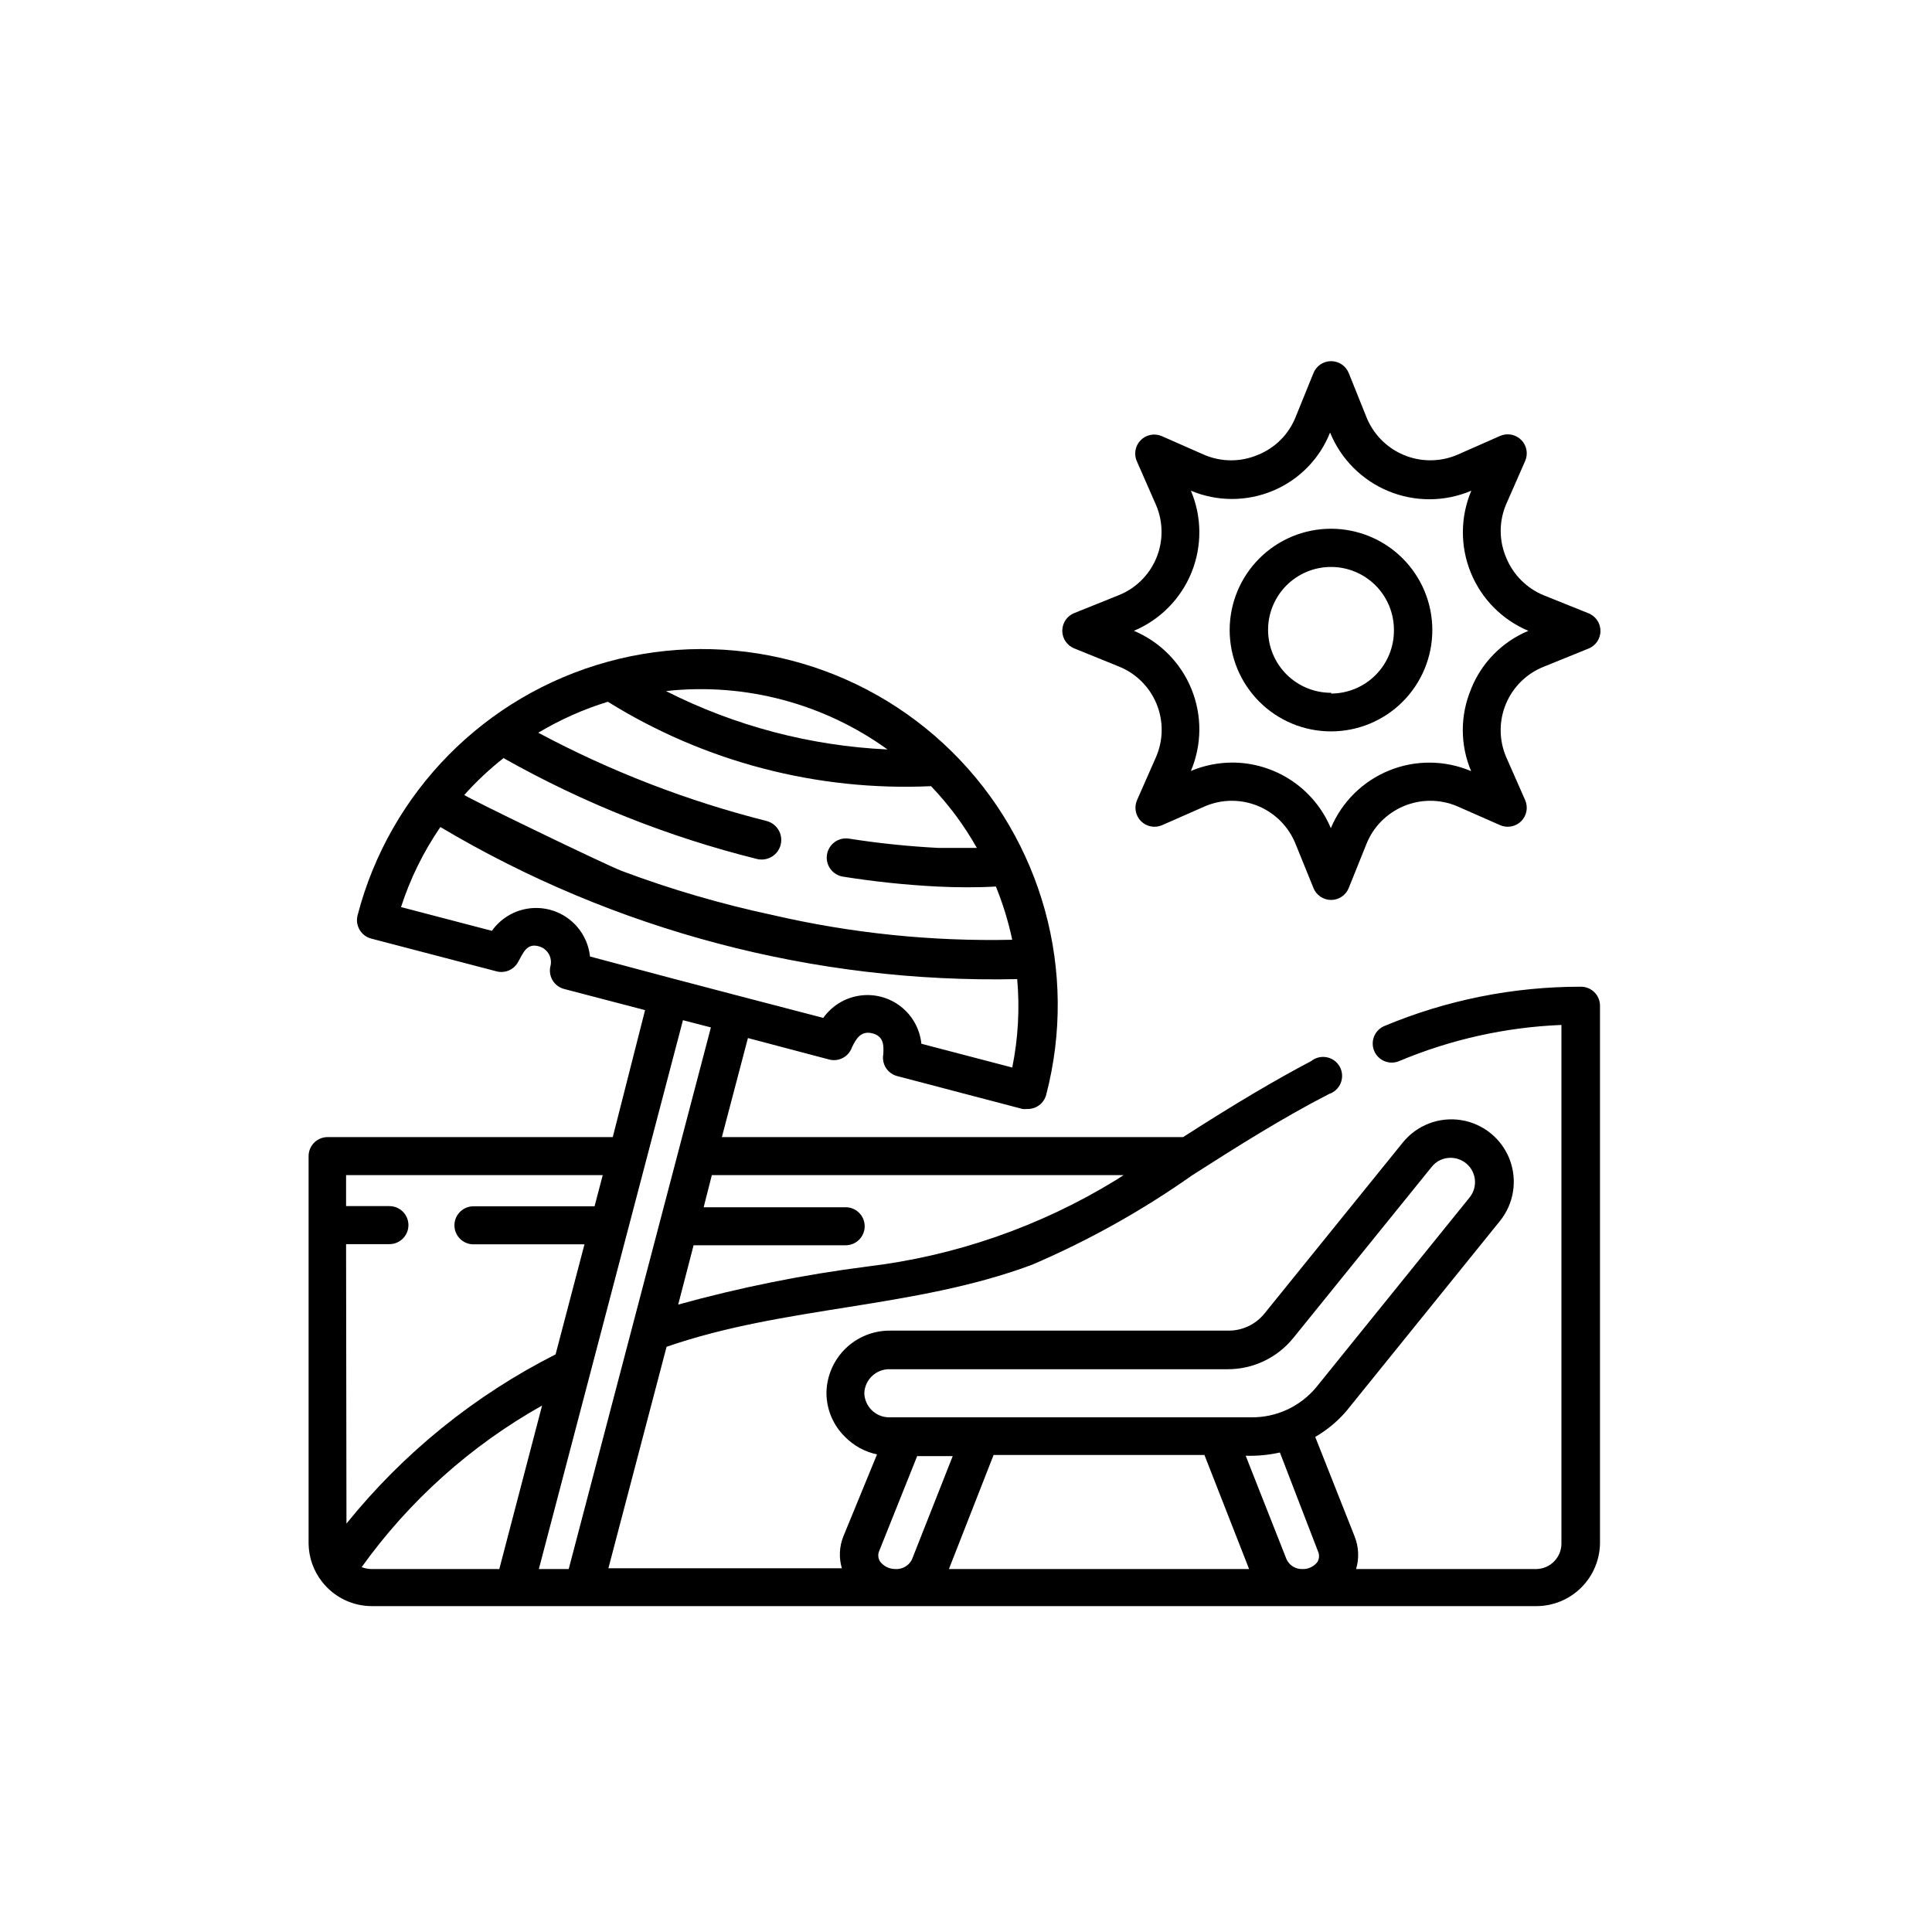
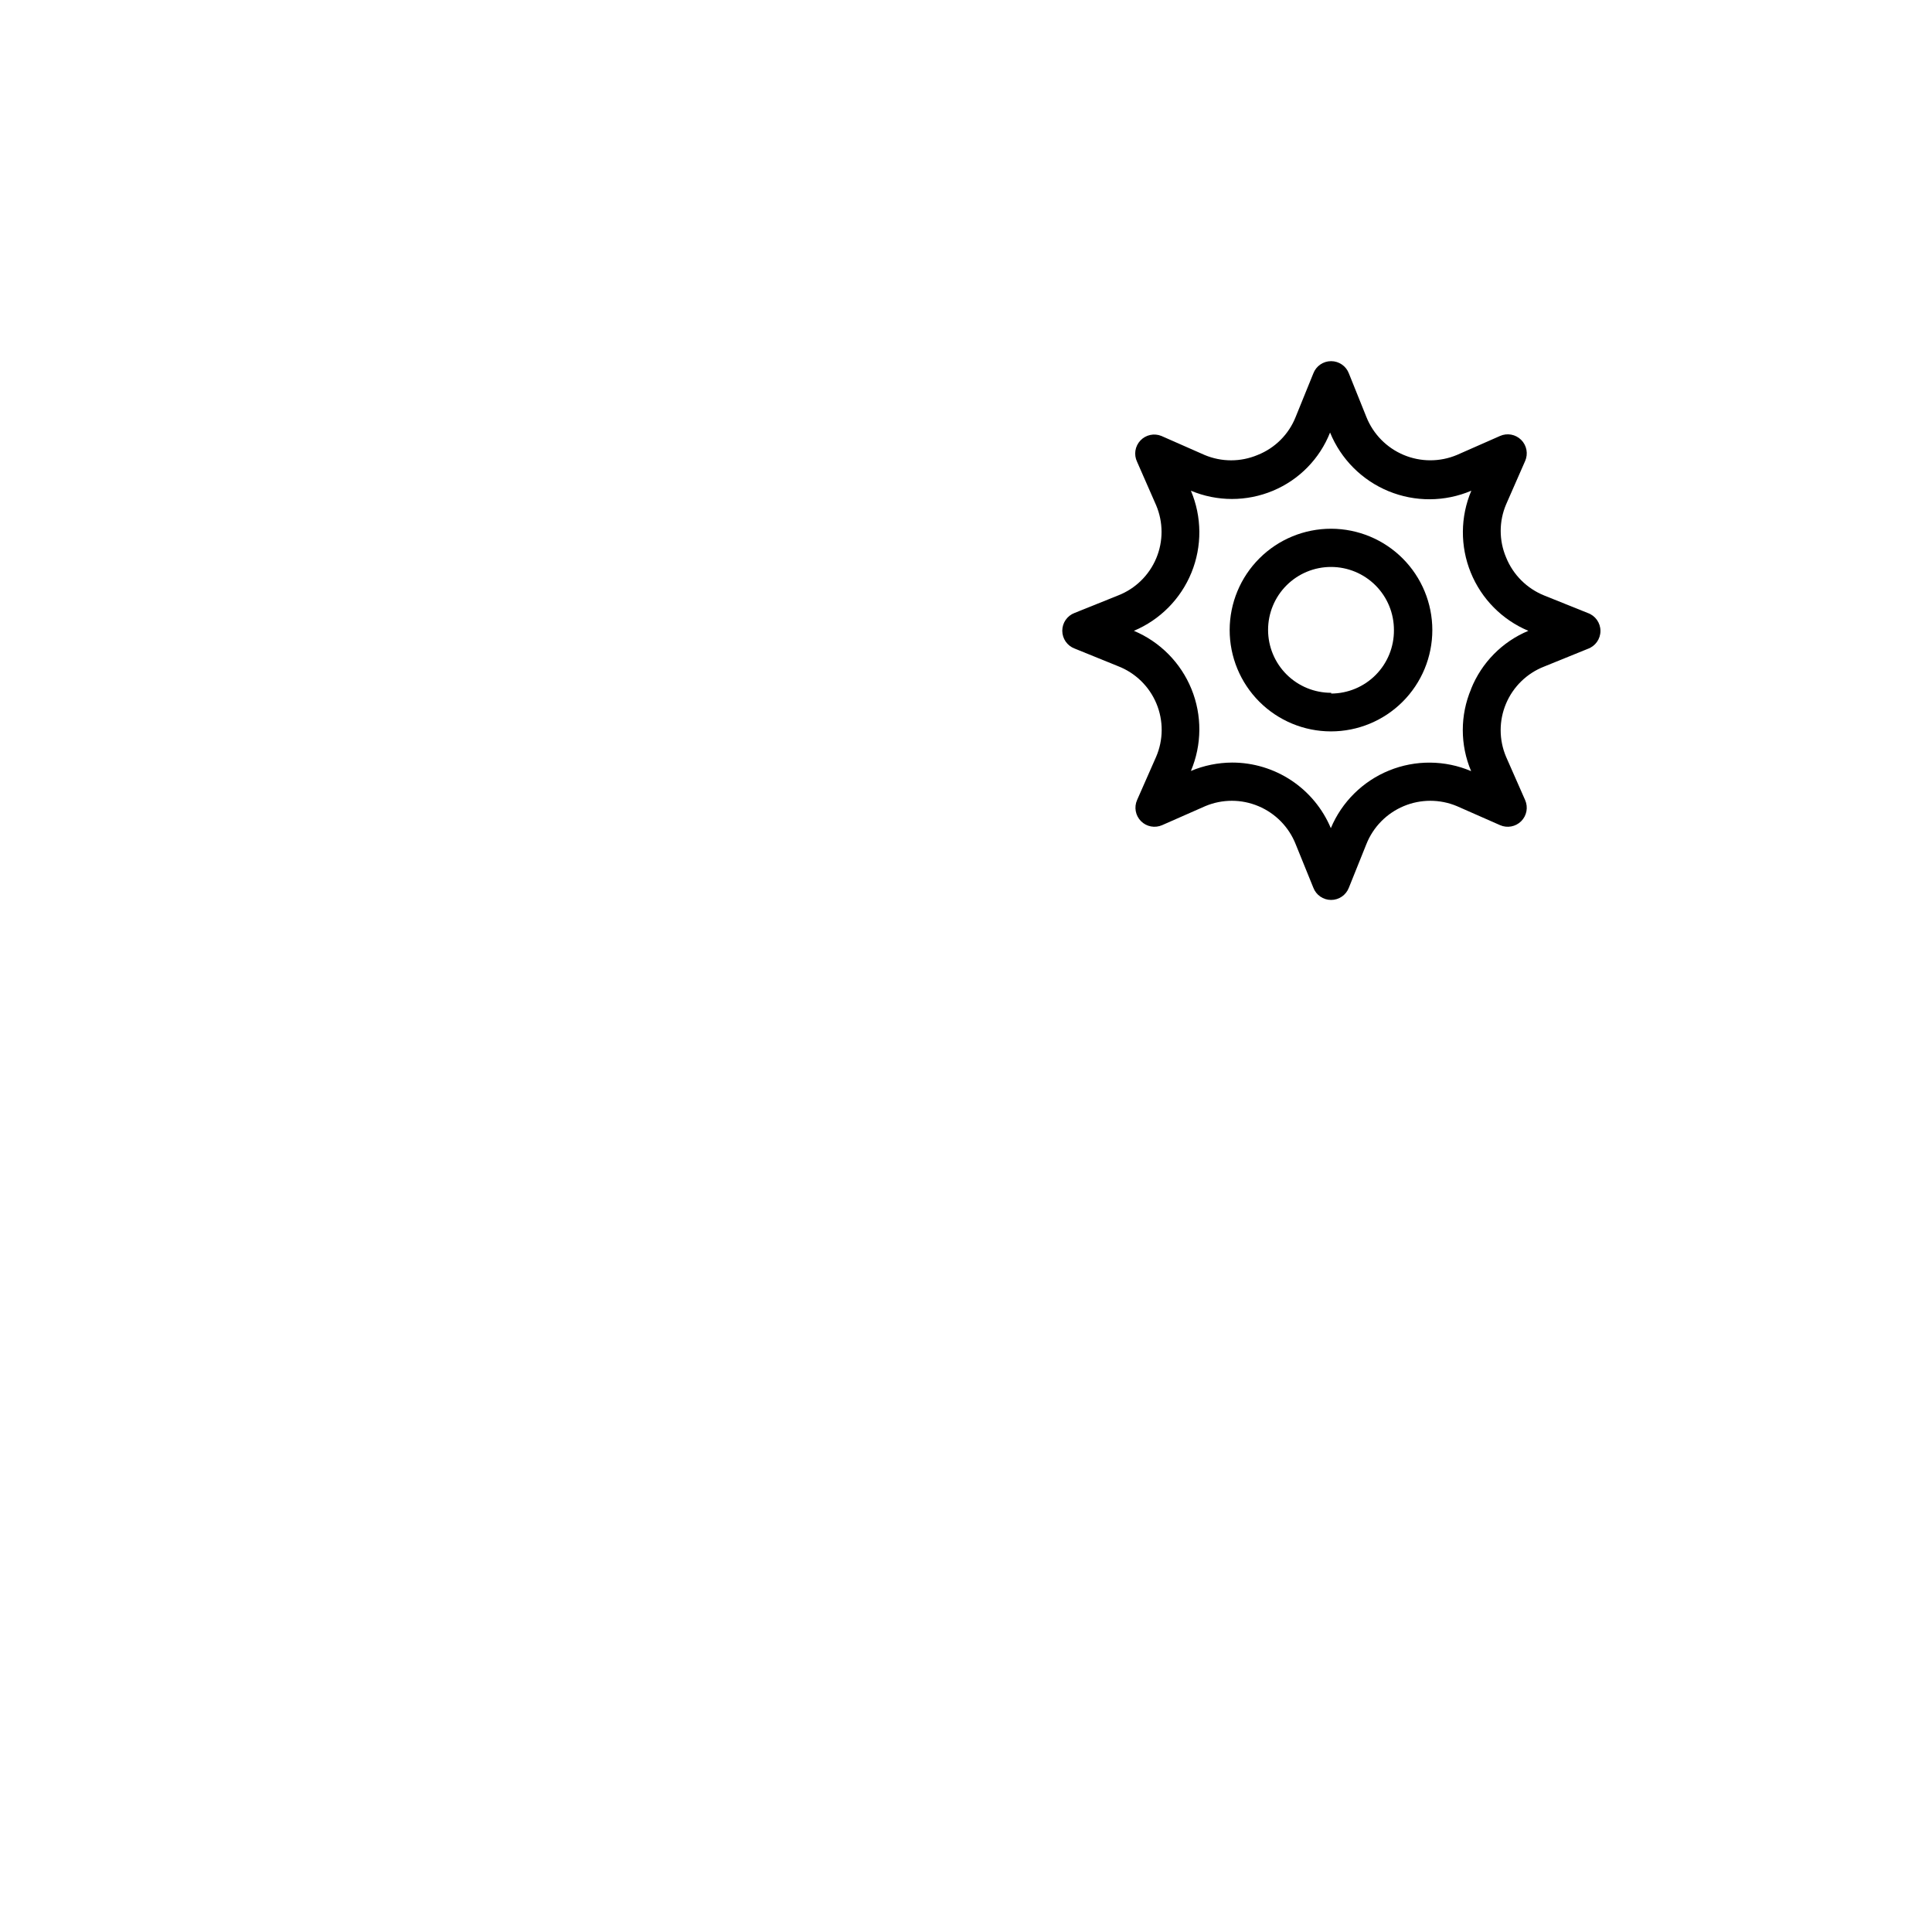
<svg xmlns="http://www.w3.org/2000/svg" fill="#000000" width="800px" height="800px" version="1.1" viewBox="144 144 512 512">
  <g>
    <path d="m564.75 306.44-11.539-4.637c-4.586-1.852-8.223-5.488-10.078-10.074-1.91-4.492-1.91-9.566 0-14.059l5.039-11.488v0.004c0.848-1.906 0.434-4.137-1.039-5.609-1.477-1.477-3.707-1.887-5.609-1.043l-11.438 5.039c-4.512 1.887-9.594 1.883-14.102-0.012-4.512-1.895-8.07-5.519-9.879-10.062l-4.637-11.539c-0.742-1.957-2.617-3.25-4.711-3.25s-3.969 1.293-4.711 3.25l-4.684 11.539c-1.824 4.606-5.469 8.25-10.078 10.074-4.492 1.891-9.559 1.891-14.055 0l-11.438-5.039c-1.93-0.789-4.148-0.309-5.578 1.211-1.434 1.52-1.777 3.762-0.871 5.641l5.039 11.488c1.914 4.504 1.926 9.59 0.027 14.098-1.898 4.508-5.543 8.059-10.102 9.832l-11.539 4.637c-1.957 0.742-3.25 2.617-3.25 4.711s1.293 3.969 3.25 4.711l11.539 4.684c4.582 1.777 8.246 5.34 10.148 9.875 1.898 4.531 1.875 9.645-0.074 14.156l-5.039 11.438c-0.844 1.906-0.43 4.137 1.043 5.609 1.473 1.473 3.703 1.887 5.609 1.043l11.438-5.039c4.504-1.887 9.578-1.883 14.078 0.016 4.504 1.895 8.051 5.519 9.852 10.059l4.684 11.539c0.742 1.957 2.617 3.25 4.711 3.25s3.969-1.293 4.711-3.25l4.637-11.539c1.809-4.543 5.367-8.168 9.879-10.062 4.508-1.895 9.59-1.898 14.102-0.012l11.438 5.039c1.902 0.844 4.133 0.43 5.609-1.043 1.473-1.473 1.887-3.703 1.039-5.609l-5.039-11.438c-1.914-4.5-1.922-9.586-0.023-14.098 1.898-4.508 5.543-8.055 10.102-9.832l11.539-4.684c2.027-0.703 3.387-2.617 3.387-4.762 0-2.148-1.359-4.059-3.387-4.762zm-30.883 20.152h-0.004c-2.945 6.957-2.945 14.809 0 21.766-6.93-2.945-14.754-3.008-21.73-0.172-6.977 2.84-12.539 8.34-15.449 15.285-2.164-5.148-5.797-9.547-10.449-12.641-4.652-3.09-10.113-4.742-15.699-4.742-3.754 0.016-7.469 0.77-10.934 2.219 2.93-6.93 2.984-14.734 0.148-21.703-2.836-6.965-8.328-12.516-15.262-15.43 6.934-2.91 12.426-8.465 15.262-15.43 2.836-6.965 2.781-14.773-0.148-21.699 6.961 2.922 14.805 2.922 21.766 0 6.91-2.894 12.359-8.453 15.113-15.418 2.875 7.047 8.457 12.645 15.492 15.543s14.941 2.852 21.941-0.125c-2.93 6.926-2.981 14.734-0.145 21.699s8.324 12.52 15.258 15.43c-6.906 2.887-12.367 8.422-15.164 15.367z" />
    <path d="m496.78 284.12c-7.125-0.012-13.965 2.805-19.008 7.836-5.047 5.031-7.887 11.859-7.898 18.984-0.008 7.125 2.816 13.961 7.848 19.004 5.035 5.043 11.867 7.879 18.992 7.883s13.957-2.824 18.996-7.859c5.039-5.035 7.871-11.867 7.871-18.992 0-7.113-2.82-13.938-7.848-18.973-5.023-5.031-11.84-7.867-18.953-7.883zm0 43.48c-4.43 0.012-8.68-1.734-11.82-4.859-3.137-3.125-4.902-7.371-4.906-11.801-0.004-4.43 1.754-8.676 4.883-11.809 3.133-3.133 7.379-4.887 11.809-4.883 4.43 0.004 8.676 1.77 11.801 4.906s4.871 7.391 4.859 11.82c0.039 4.438-1.691 8.711-4.812 11.871-3.121 3.156-7.375 4.941-11.812 4.953z" />
-     <path d="m562.88 405.49c-17.867-0.016-35.559 3.531-52.043 10.43-1.23 0.527-2.199 1.523-2.695 2.766-0.496 1.242-0.477 2.633 0.051 3.859 1.098 2.562 4.066 3.746 6.625 2.644 13.641-5.727 28.195-8.969 42.977-9.57v137.49c-0.027 3.672-2.981 6.648-6.652 6.703h-47.762c0.848-2.852 0.703-5.906-0.402-8.668l-10.43-26.348c3.102-1.793 5.875-4.09 8.215-6.801l40.707-50.383c3.727-4.59 4.719-10.82 2.609-16.34-2.113-5.523-7.012-9.496-12.848-10.43-5.84-0.93-11.73 1.324-15.457 5.914l-36.676 45.344v-0.004c-2.324 2.879-5.824 4.547-9.523 4.535h-89.727c-4.402-0.027-8.637 1.684-11.789 4.758-3.148 3.074-4.961 7.266-5.039 11.668-0.012 4.469 1.809 8.746 5.039 11.84 2.285 2.289 5.191 3.867 8.363 4.531l-8.918 21.715c-1.086 2.695-1.227 5.68-0.402 8.465h-61.871l15.418-58.695c31.438-10.883 65.496-10.078 96.781-21.715v0.004c14.984-6.414 29.254-14.383 42.574-23.781 11.84-7.559 23.781-15.113 36.223-21.512 1.414-0.473 2.547-1.547 3.094-2.934 0.551-1.387 0.453-2.945-0.258-4.254s-1.969-2.238-3.43-2.531c-1.461-0.297-2.977 0.07-4.141 1-9.574 5.039-20.152 11.285-33.957 20.152h-122.23l6.902-26.25 21.363 5.644c2.582 0.77 5.312-0.629 6.195-3.172 1.109-2.266 2.367-4.484 5.391-3.727 3.023 0.754 3.074 3.125 2.922 5.543v-0.004c-0.48 2.598 1.125 5.125 3.68 5.793l33.199 8.715v0.004c0.418 0.047 0.844 0.047 1.262 0 2.356 0.074 4.449-1.496 5.035-3.781 8.508-32.598-1.023-67.254-25.004-90.918-23.977-23.664-58.758-32.738-91.238-23.805-32.484 8.934-57.73 34.516-66.234 67.113-0.363 1.309-0.18 2.707 0.504 3.879 0.676 1.18 1.805 2.035 3.121 2.367l33.152 8.664v0.004c2.293 0.617 4.711-0.453 5.793-2.57 1.309-2.266 2.215-5.039 5.543-4.031 2.164 0.637 3.481 2.828 3.023 5.039-0.367 1.309-0.191 2.711 0.492 3.891 0.684 1.176 1.812 2.027 3.133 2.356l21.41 5.594-8.562 33.652h-75.57c-2.785 0-5.039 2.258-5.039 5.039v102.73c0.055 3.66 1.312 7.203 3.578 10.078 3.191 4.098 8.105 6.481 13.301 6.449h308.48c4.469 0 8.754-1.773 11.918-4.926 3.164-3.156 4.945-7.438 4.961-11.902v-142.23c0.012-1.363-0.523-2.672-1.492-3.633-0.969-0.957-2.285-1.484-3.648-1.457zm-121.11 49.93-2.117 1.359c-20.062 12.285-42.539 20.09-65.898 22.875-16.895 2.164-33.613 5.531-50.027 10.074l4.082-15.719h40.305-0.004c2.785 0 5.039-2.254 5.039-5.039 0-2.781-2.254-5.035-5.039-5.035h-37.633l2.168-8.516zm-120.91-128.32c20.691-2.184 41.465 3.34 58.34 15.516-20.438-0.949-40.441-6.223-58.695-15.465zm-43.277 17.887c21.035 11.852 43.574 20.816 67.004 26.648 2.785 0.695 5.602-0.996 6.301-3.777 0.695-2.781-0.996-5.602-3.781-6.297-21.023-5.312-41.328-13.16-60.457-23.379 5.797-3.469 11.984-6.223 18.441-8.211 25.625 15.953 55.492 23.754 85.645 22.371 4.719 4.926 8.797 10.43 12.145 16.371h-10.078c-7.981-0.406-15.934-1.23-23.828-2.469-2.785-0.43-5.391 1.477-5.82 4.258-0.43 2.781 1.477 5.387 4.258 5.82 8.242 1.312 16.551 2.188 24.887 2.617 5.039 0.25 10.48 0.301 15.617 0h0.004c1.859 4.566 3.309 9.285 4.332 14.109-21.352 0.469-42.676-1.73-63.48-6.551-13.605-2.898-26.977-6.805-40.004-11.688-4.133-1.562-41.867-19.801-41.715-20.152 3.199-3.578 6.703-6.863 10.48-9.824zm22.773 52.496h-0.004c-0.406-3.894-2.387-7.453-5.484-9.852-3.094-2.398-7.031-3.43-10.906-2.852-3.871 0.574-7.34 2.707-9.605 5.902l-24.082-6.297v-0.004c2.438-7.535 5.949-14.676 10.43-21.207 46.18 27.469 99.137 41.434 152.86 40.305 0.699 7.828 0.258 15.723-1.309 23.426l-24.082-6.297c-0.398-3.898-2.371-7.469-5.465-9.875-3.094-2.41-7.035-3.449-10.914-2.875-3.875 0.57-7.352 2.699-9.617 5.898l-22.219-5.793-17.281-4.535zm-64.641 76.227h11.488-0.004c2.785 0 5.039-2.258 5.039-5.039s-2.254-5.039-5.039-5.039h-11.484v-8.211h68.016l-2.168 8.262h-32.094c-2.781 0-5.039 2.258-5.039 5.039s2.258 5.039 5.039 5.039h29.422l-7.656 29.172v-0.004c-21.449 10.844-40.34 26.129-55.418 44.84zm6.699 86.102c-0.879-0.012-1.75-0.184-2.57-0.504 12.609-17.605 28.934-32.227 47.812-42.824l-11.336 43.328zm44.387 0 38.188-145.45 7.406 1.914-37.684 143.54zm86.254-46.602-0.004-0.004c0.137-3.625 3.176-6.461 6.805-6.348h89.477c6.769 0.02 13.18-3.039 17.43-8.312l36.676-45.344h0.004c1.219-1.527 3.082-2.402 5.035-2.367 2.461 0.016 4.703 1.43 5.773 3.644 1.07 2.215 0.785 4.848-0.734 6.785l-40.707 50.383c-4.25 5.113-10.582 8.035-17.23 7.957h-96.129c-3.488-0.105-6.293-2.906-6.398-6.398zm8.211 46.602c-1.551 0.008-3.019-0.699-3.981-1.918-0.582-0.824-0.695-1.891-0.305-2.82l10.078-25.191h9.422l-10.832 27.457v0.004c-0.84 1.621-2.562 2.59-4.383 2.469zm14.207 0 11.84-30.23h55.871l11.84 30.23zm97.688-1.914v-0.004c-0.918 1.242-2.387 1.957-3.93 1.918-1.816 0.09-3.508-0.926-4.281-2.57l-10.832-27.457c3.047 0.09 6.094-0.195 9.066-0.859l10.078 26.148c0.426 0.902 0.387 1.953-0.102 2.82z" />
  </g>
</svg>